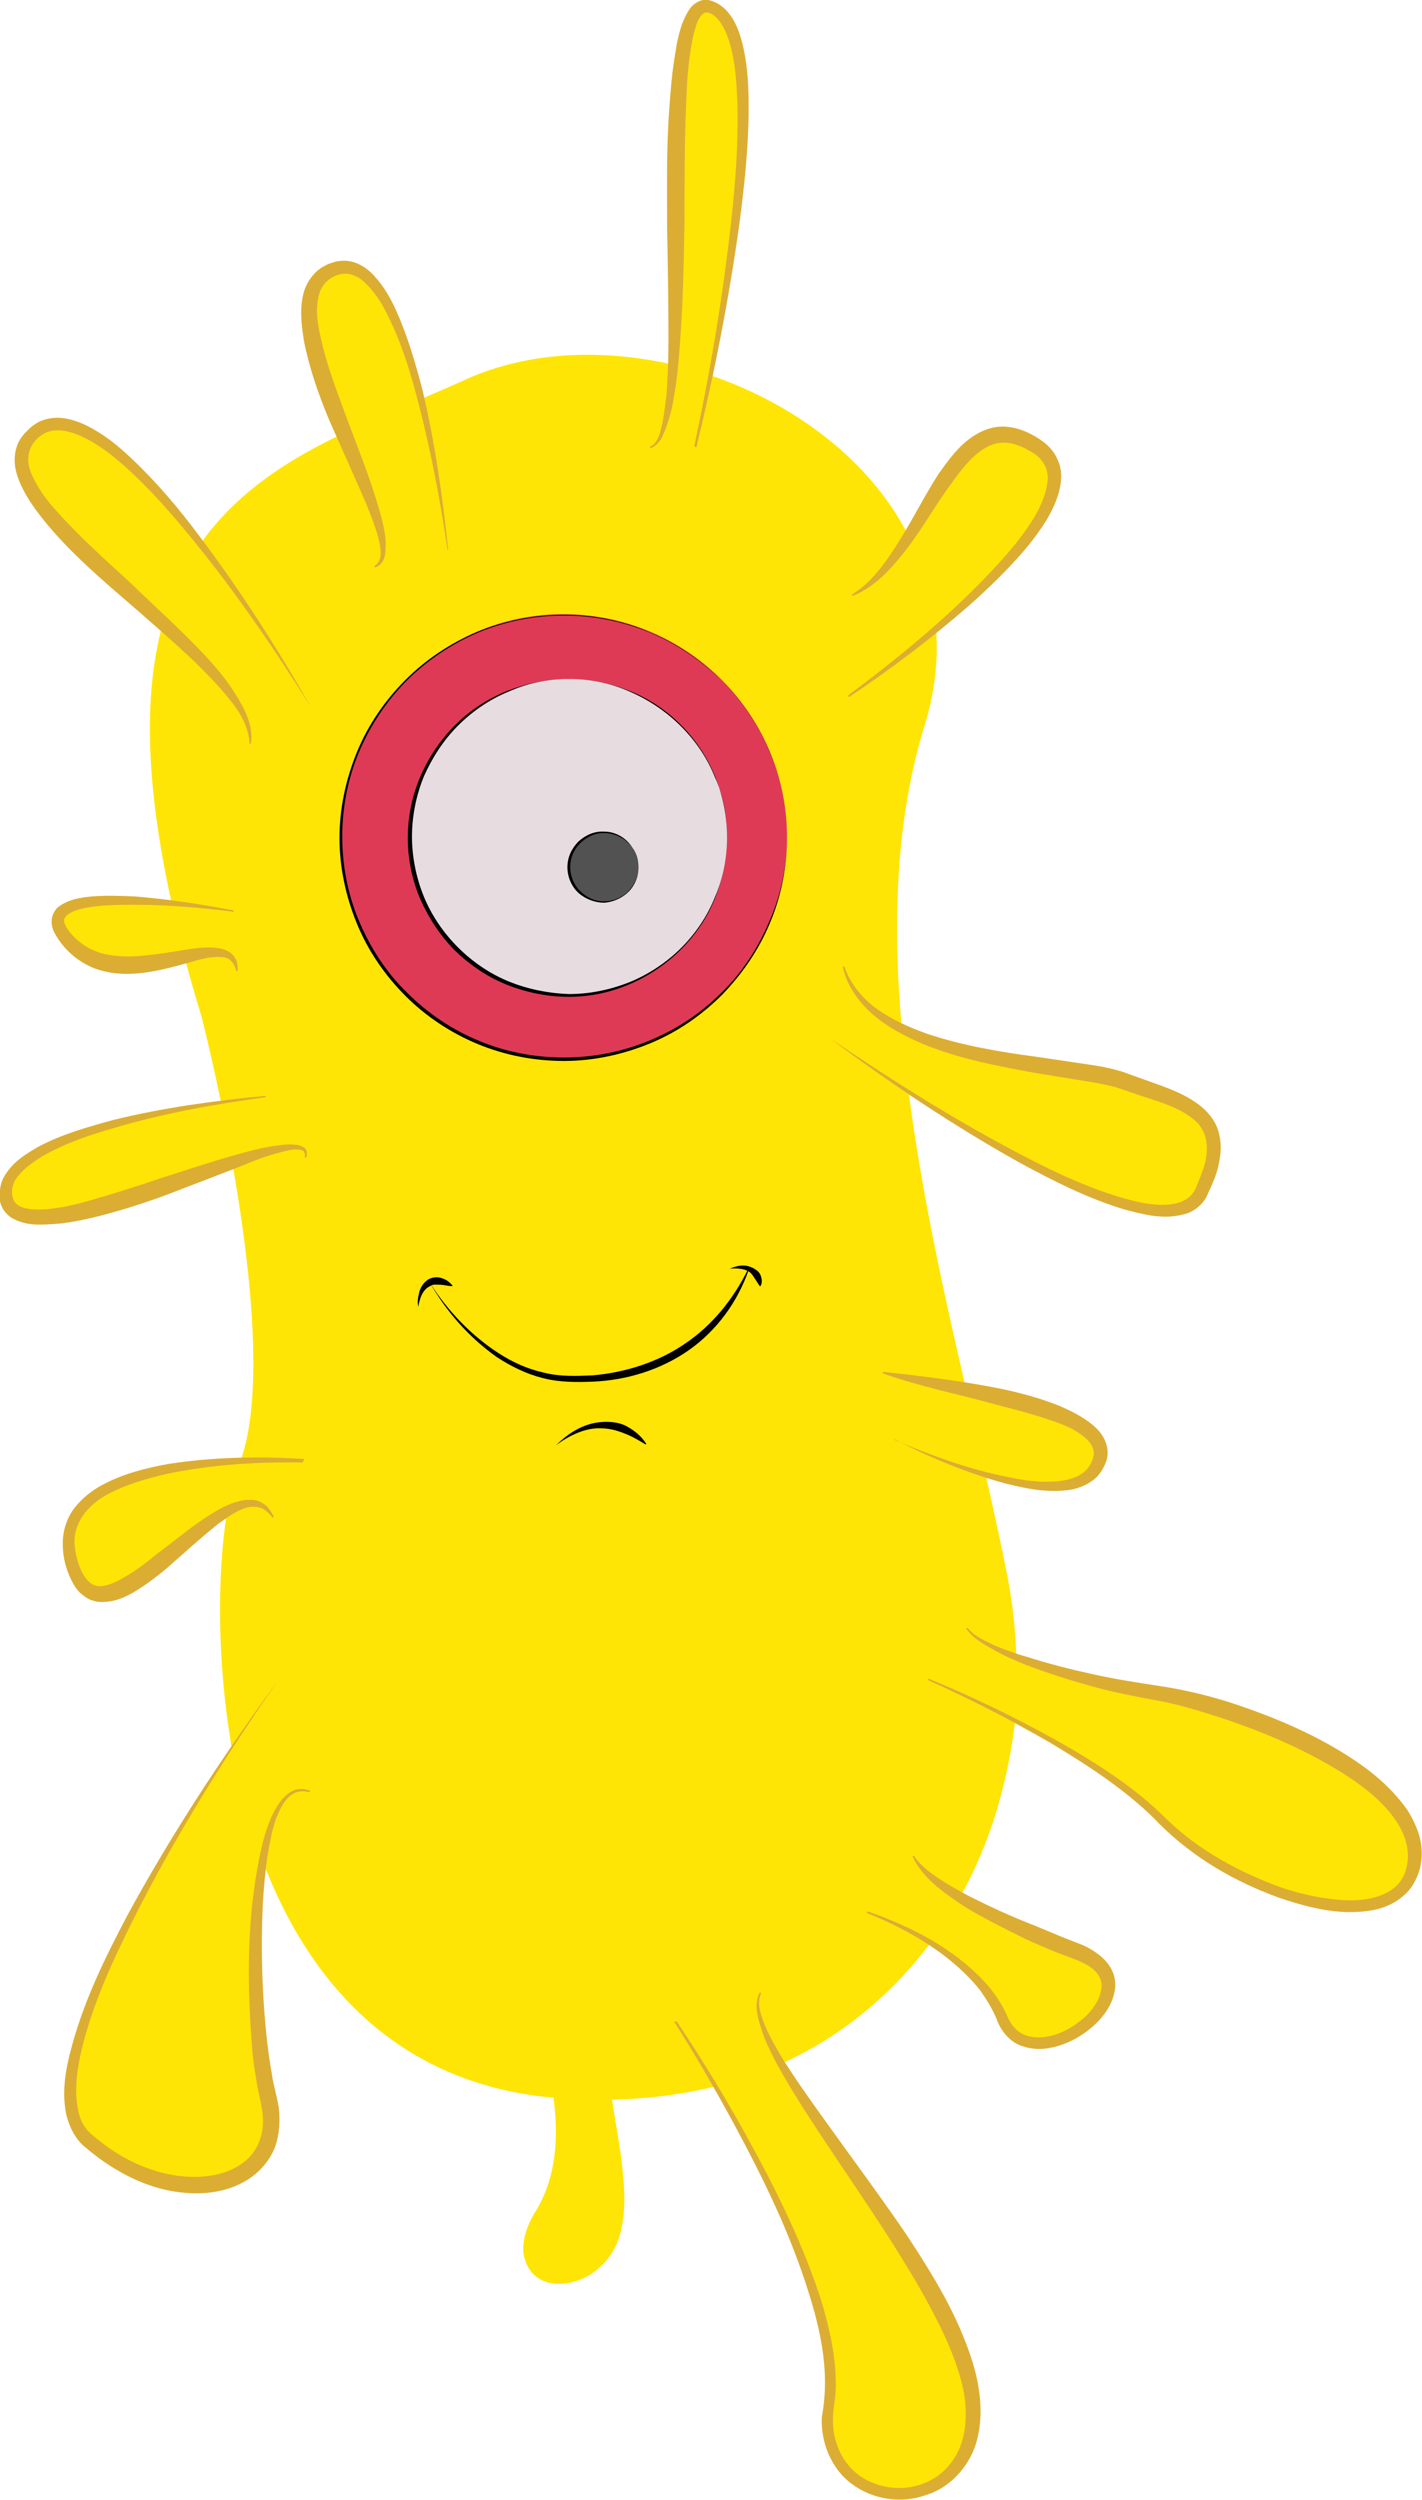
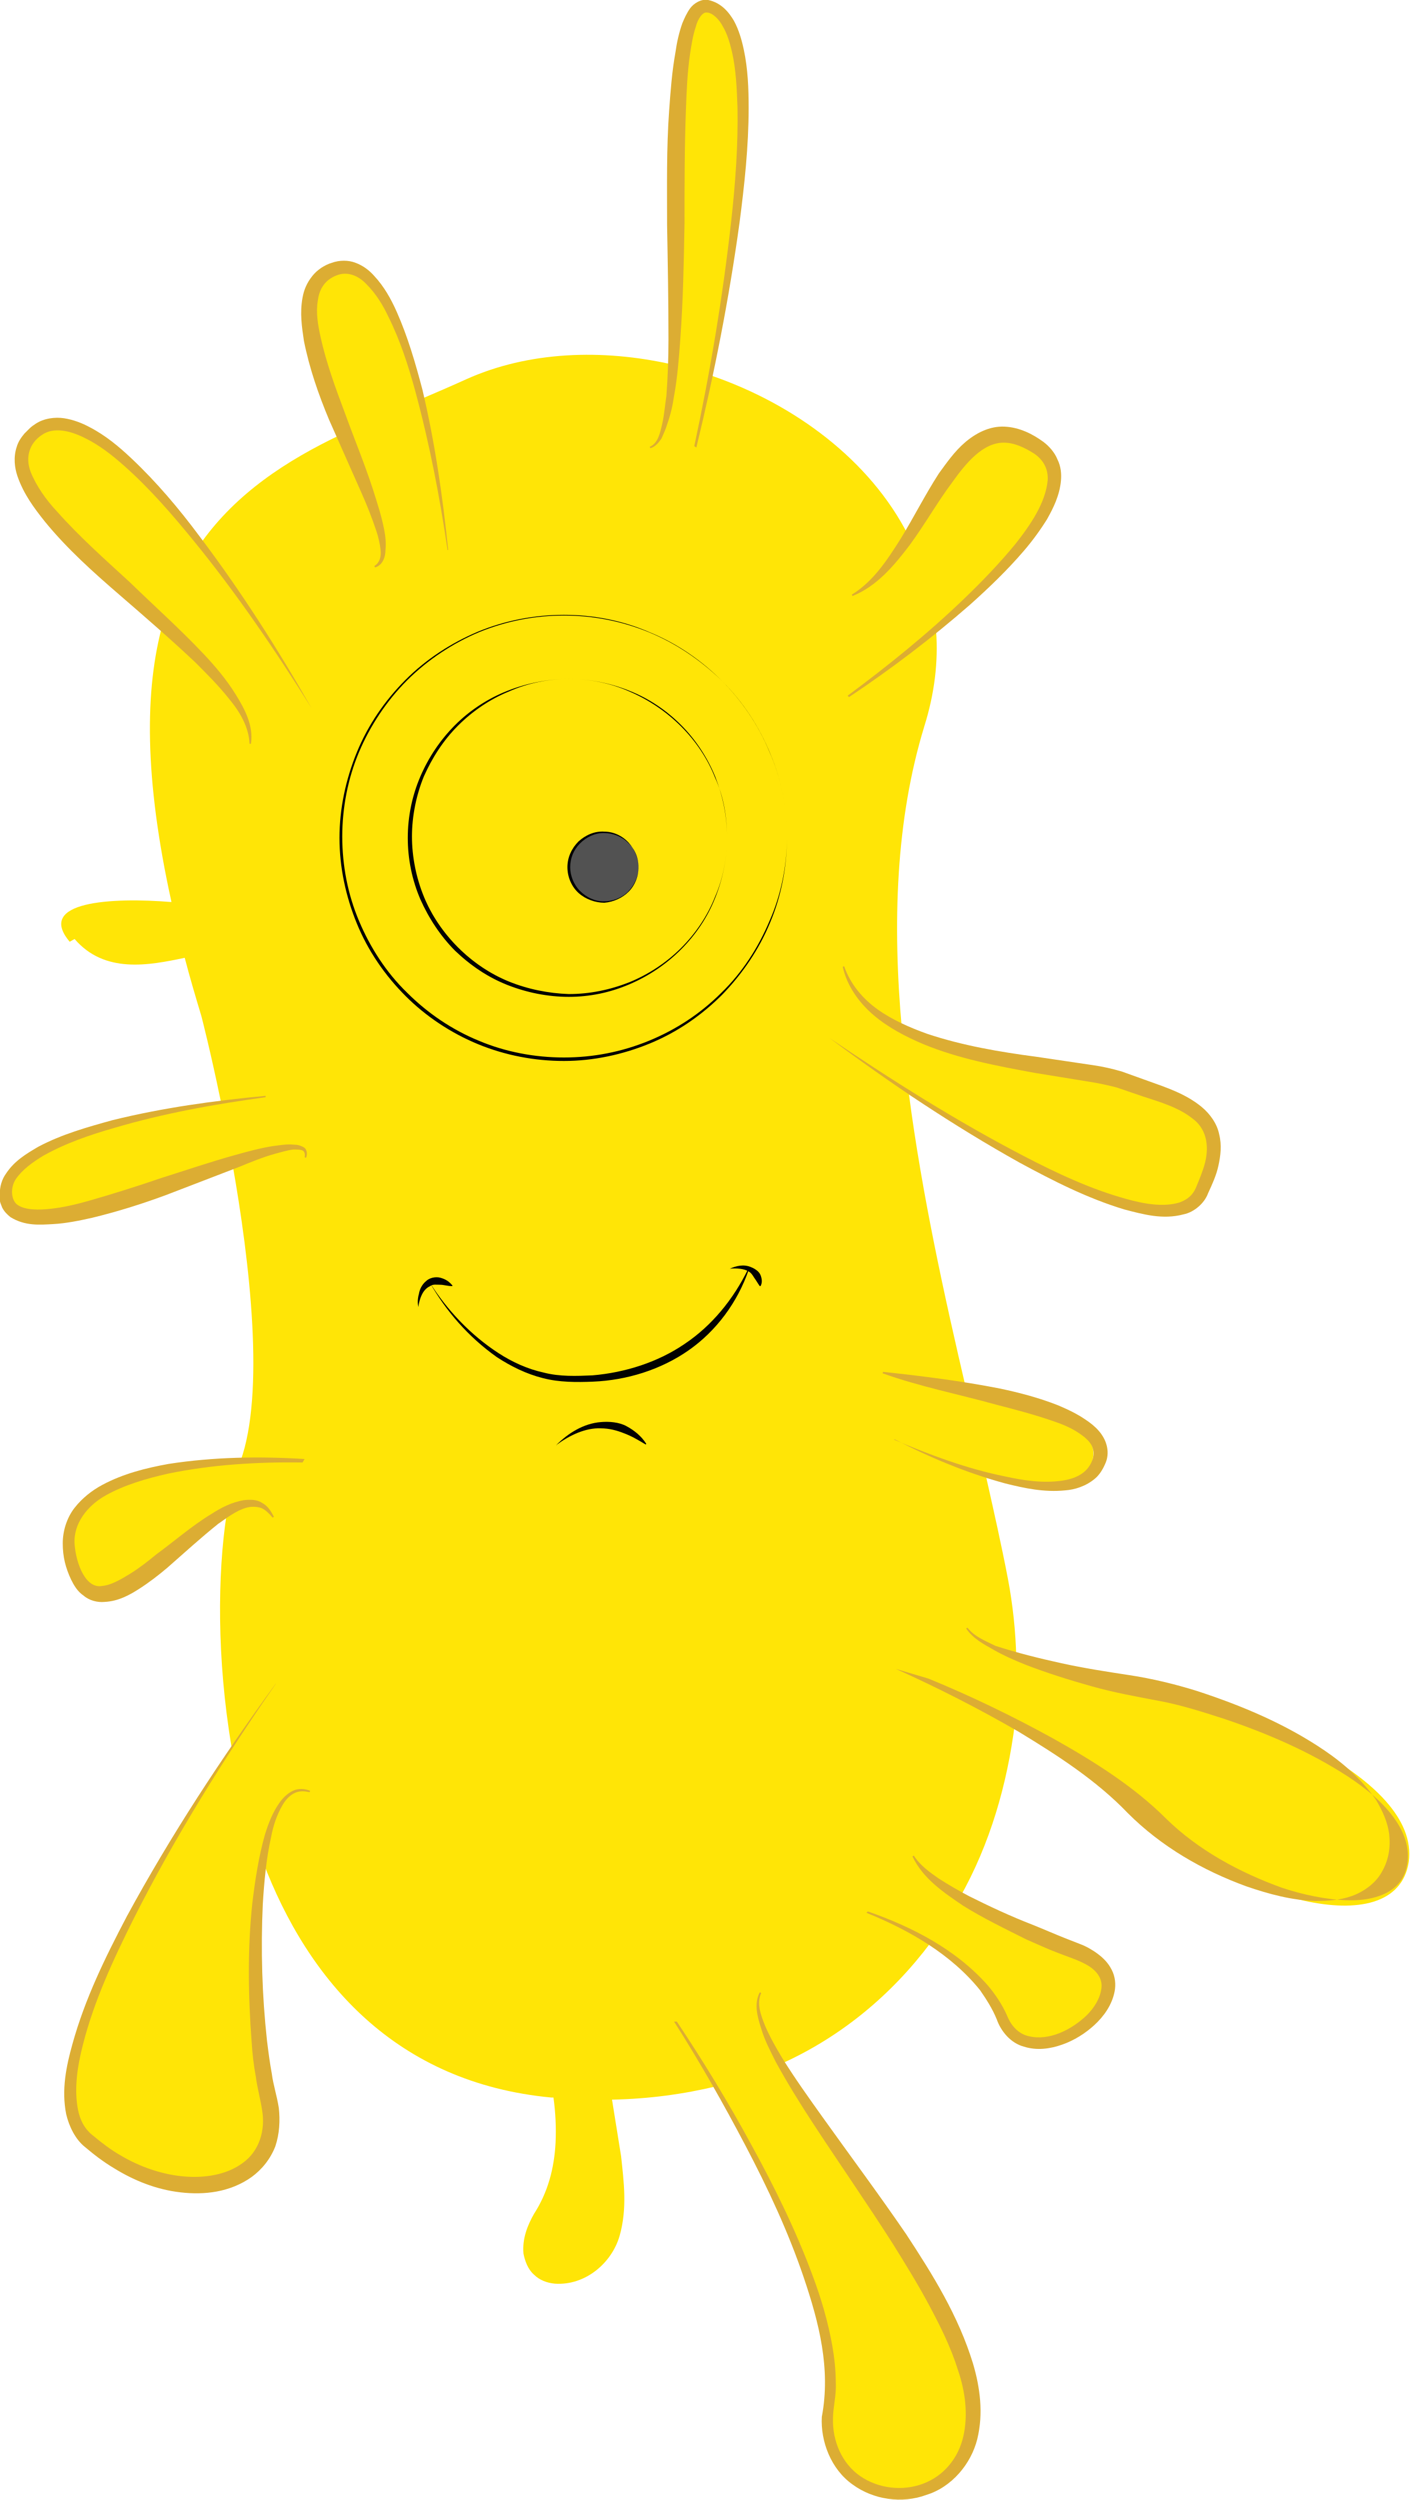
<svg xmlns="http://www.w3.org/2000/svg" version="1.1" id="Layer_1" x="0px" y="0px" viewBox="0 0 204 358.6" style="enable-background:new 0 0 204 358.6;" xml:space="preserve">
  <style type="text/css">
	.st0{fill:#FFE506;}
	.st1{fill:#DCAD33;}
	.st2{fill:#DE3A56;}
	.st3{fill:#E7DDE0;}
	.st4{fill:#525252;}
	.st5{fill:#010101;}
</style>
  <g>
    <path class="st0" d="M165,242.6c-7-1.1-14.1-2.9-19.2-4.8c0,0,0,0,0,0c-0.1-3.8-0.5-7.6-1.2-11.3c-0.9-4.7-2-9.6-3.1-14.5   c6.3,1.7,12.7,2.3,14.8-1.5c3.1-5.7-7.2-8.7-17.6-10.8c-3.2-13.7-6.4-28.2-8.3-42.7c14.4,9.3,37.1,22.1,41.1,13.9   c6.1-12.1-3.8-13.3-10.9-16c-5-2-20.8-2.2-31.2-7.1c-1.4-15.3-0.9-30.2,3.2-43.6c1.5-4.8,2-9.3,1.7-13.6c0,0,0-0.1,0-0.1   c10.3-8.7,21.9-20.7,14.2-25.9c-8.6-5.8-12.9,3.9-18.2,12.2C124.8,66,114,58,102.1,53.9c3.3-16.7,8.2-47.6,0.6-52.1   c-7.8-4.6-4.9,31-6.1,50.5c0,0-0.1,0-0.1,0c-10.1-2.3-20.7-1.9-29.6,2.1c-2.2,1-4.3,1.9-6.4,2.8c-0.1,0-0.2,0.1-0.3,0.1   c-2.7-11-6.9-21.1-12.6-18.5c-6,2.7-2.5,13.3,1.4,23.5c-8,3.8-15.1,8.5-20.1,15.5c-8.4-10.7-18-19.9-23.3-15.2   c-6.6,5.9,6.6,16.5,17.8,26.7c-2.7,9.6-2.7,22.4,1.2,40.1c-8.6-0.7-19.5-0.1-14.6,5.7l0.7-0.4c4.3,5,10.6,3.8,15.8,2.7   c0.7,2.7,1.5,5.4,2.4,8.4c0,0,1.3,5,2.8,12.3c-11,1.6-32,5.8-30.7,13.6c1.2,6.9,20-0.9,32.3-5c2.6,14.6,4.7,33.2,1.2,42.9   c-10.8,0.5-27.3,3.1-24.4,14.4c3.2,12.1,14.5-1.8,22.4-6.7c-1.3,8.5-1.4,20.7,0.7,33.2c0,0.1,0,0.1,0,0.2   c-10.8,16.3-29.8,48-20.8,56.1c12.4,11.1,29.2,7.3,26-5.9c-1.8-7.6-2.1-23.4-0.7-33.9c6.5,17.2,19.1,31.8,41.4,33.9   c0.1,0,0.2,0,0.3,0c0.3,2.2,0.4,4.3,0.3,6.5c-0.2,3.7-1.1,7.1-3.1,10.2c-0.9,1.6-1.7,3.5-1.5,5.7c0.2,1,0.6,2.2,1.5,3   c0.8,0.8,1.9,1.2,3,1.3c4.4,0.3,8.2-3,9.3-6.9c1.1-3.9,0.6-7.7,0.2-11.4l-1.3-8.1c5.3-0.1,10.3-0.8,14.9-1.9   c7.2,12.2,17.8,32.8,16,44.6c-2.7,17.5,22.6,18.1,20.7-0.3c-1.4-13.5-19.4-34.4-27.3-47.6c0,0,0,0,0.1,0c8.8-4,15.9-10.1,21.3-17.3   c0,0,0,0,0,0c4.1,2.6,8.4,6.2,10.4,10.9c4.2,10.2,23.7-4.6,10.7-9.6c-7-2.7-12.8-5.4-16.9-7.8c4.3-7.6,6.8-16.2,7.9-25   c7.1,3.8,15.3,8.8,20.3,14c10.1,10.5,34.3,18.1,36.2,5.9C203.8,254.8,177.6,244.6,165,242.6z" />
    <path class="st1" d="M97.1,290c3.8,5.7,7.4,11.6,10.7,17.7c3.3,6,6.4,12.3,8.8,18.8c1.2,3.2,2.2,6.6,2.8,10   c0.3,1.7,0.5,3.5,0.5,5.3c0.1,1.8-0.4,3.6-0.4,5.1c-0.1,3.3,1.3,6.5,3.9,8.3c2.6,1.8,6.1,2.2,9,1.1c3-1.1,5.1-3.7,5.8-6.8   c0.7-3.1,0.3-6.4-0.8-9.6c-1-3.2-2.5-6.2-4.1-9.2s-3.4-5.9-5.2-8.8c-3.7-5.8-7.6-11.4-11.4-17.2c-1.9-2.9-3.7-5.8-5.4-8.9   c-0.8-1.6-1.6-3.1-2.1-4.8c-0.5-1.6-1.1-3.5-0.2-5.2l0.2,0.1c-0.7,1.6,0,3.3,0.6,4.8c0.7,1.6,1.5,3,2.4,4.5   c1.8,2.9,3.8,5.7,5.8,8.5c4,5.6,8.1,11.1,12,16.8c3.8,5.8,7.5,11.7,9.6,18.6c1,3.4,1.5,7.1,0.6,10.8c-0.9,3.6-3.7,6.9-7.3,8   c-3.5,1.3-7.6,0.7-10.6-1.5c-3.1-2.2-4.6-6.2-4.4-9.7c1.3-6.9-0.4-13.5-2.6-20s-5.1-12.7-8.3-18.8c-3.2-6.1-6.6-12.1-10.3-17.9   L97.1,290z" />
    <path class="st1" d="M124.5,274.2c6.3,2.2,12.6,5.4,17.2,10.6c1.1,1.3,2.1,2.8,2.8,4.4c0.6,1.5,1.7,2.6,3.1,2.9   c2.9,0.7,6.1-0.9,8.3-3c1.1-1.1,1.9-2.4,2.1-3.8c0.2-1.3-0.5-2.4-1.7-3.2c-0.6-0.4-1.3-0.7-2-1l-2.4-0.9c-1.6-0.6-3.1-1.3-4.7-2   c-3-1.5-6.1-3-9-4.8c-2.8-1.9-5.8-3.9-7.3-7.1l0.2-0.1c0.9,1.4,2.3,2.4,3.6,3.3c1.4,0.9,2.8,1.7,4.3,2.5c3,1.5,6,2.9,9.1,4.1   c1.5,0.6,3.1,1.3,4.6,1.9l2.3,0.9c0.8,0.3,1.7,0.8,2.5,1.4s1.5,1.3,2,2.3s0.6,2.1,0.4,3.1c-0.4,2-1.6,3.6-2.9,4.8   c-1.3,1.2-2.9,2.2-4.6,2.8c-1.7,0.6-3.6,0.9-5.5,0.3c-1.9-0.5-3.3-2.2-3.9-3.9c-0.6-1.5-1.5-2.9-2.4-4.2   c-4.1-5.1-10.1-8.6-16.3-11.1L124.5,274.2z" />
-     <path class="st1" d="M133.2,240.8c6.1,2.5,12.1,5.4,17.9,8.6c5.7,3.2,11.5,6.8,16.2,11.5c4.6,4.5,10.5,7.7,16.6,9.9   c3,1,6.3,1.7,9.4,1.8c3.1,0.1,6.5-0.7,7.9-3.2c0.7-1.2,0.9-2.8,0.7-4.2c-0.2-1.4-0.8-2.8-1.7-4.1c-1.7-2.5-4.3-4.6-6.9-6.3   c-5.4-3.5-11.4-6.1-17.6-8.2c-3.1-1-6.2-2-9.4-2.6s-6.5-1.2-9.7-2.1c-3.2-0.9-6.4-1.9-9.5-3.1c-1.5-0.6-3.1-1.3-4.5-2.1   s-3-1.6-4-3.1l0.2-0.1c1,1.3,2.6,1.9,4,2.6c1.5,0.6,3.1,1.2,4.6,1.6c3.1,1,6.3,1.8,9.5,2.5s6.4,1.2,9.7,1.7s6.6,1.3,9.8,2.3   c6.4,2.1,12.6,4.7,18.2,8.5c2.8,1.9,5.4,4.2,7.4,7.1c0.9,1.5,1.7,3.2,1.9,5c0.2,1.9-0.1,3.7-1.1,5.4c-0.9,1.6-2.6,2.8-4.3,3.4   s-3.5,0.7-5.2,0.7c-3.4-0.1-6.7-1-9.9-2.1c-6.3-2.3-12.2-5.7-17-10.5c-4.5-4.7-10.1-8.3-15.7-11.7c-5.7-3.3-11.6-6.3-17.6-9   L133.2,240.8z" />
+     <path class="st1" d="M133.2,240.8c6.1,2.5,12.1,5.4,17.9,8.6c5.7,3.2,11.5,6.8,16.2,11.5c4.6,4.5,10.5,7.7,16.6,9.9   c3,1,6.3,1.7,9.4,1.8c3.1,0.1,6.5-0.7,7.9-3.2c0.7-1.2,0.9-2.8,0.7-4.2c-0.2-1.4-0.8-2.8-1.7-4.1c-1.7-2.5-4.3-4.6-6.9-6.3   c-5.4-3.5-11.4-6.1-17.6-8.2c-3.1-1-6.2-2-9.4-2.6s-6.5-1.2-9.7-2.1c-3.2-0.9-6.4-1.9-9.5-3.1c-1.5-0.6-3.1-1.3-4.5-2.1   s-3-1.6-4-3.1l0.2-0.1c1,1.3,2.6,1.9,4,2.6c3.1,1,6.3,1.8,9.5,2.5s6.4,1.2,9.7,1.7s6.6,1.3,9.8,2.3   c6.4,2.1,12.6,4.7,18.2,8.5c2.8,1.9,5.4,4.2,7.4,7.1c0.9,1.5,1.7,3.2,1.9,5c0.2,1.9-0.1,3.7-1.1,5.4c-0.9,1.6-2.6,2.8-4.3,3.4   s-3.5,0.7-5.2,0.7c-3.4-0.1-6.7-1-9.9-2.1c-6.3-2.3-12.2-5.7-17-10.5c-4.5-4.7-10.1-8.3-15.7-11.7c-5.7-3.3-11.6-6.3-17.6-9   L133.2,240.8z" />
    <path class="st1" d="M128.2,206.5c5.2,2.2,10.5,4.2,16,5.3c2.7,0.6,5.5,1,8.2,0.6c1.3-0.2,2.5-0.6,3.4-1.5c0.8-0.8,1.3-2.1,1-3   c-0.2-1-1.2-1.8-2.3-2.5s-2.4-1.2-3.6-1.6c-2.6-0.9-5.3-1.6-8-2.3c-5.4-1.5-11-2.6-16.3-4.5l0.1-0.2c5.6,0.6,11.2,1.3,16.8,2.4   c2.8,0.6,5.5,1.3,8.3,2.4c1.4,0.6,2.7,1.2,4,2.1c1.2,0.8,2.6,2,3,3.8c0.2,0.9,0.1,1.8-0.3,2.6c-0.3,0.7-0.8,1.5-1.4,2   c-1.3,1.1-2.9,1.6-4.3,1.7c-3,0.3-5.8-0.3-8.6-1c-5.5-1.5-10.8-3.7-15.8-6.3H128.2z" />
    <path class="st1" d="M119,148.9c9,6.1,18.2,11.9,27.8,16.9c4.8,2.5,9.7,4.8,14.8,6.2c2.5,0.7,5.3,1.2,7.6,0.5   c1.1-0.4,1.9-1,2.4-2.2s1-2.4,1.3-3.6c0.6-2.5,0.1-4.9-1.9-6.3c-1.9-1.5-4.5-2.3-7-3.1l-3.8-1.3c-1.2-0.3-2.5-0.6-3.8-0.8l-8-1.3   c-5.4-1-10.8-2-15.9-4.1c-2.6-1.1-5.1-2.4-7.2-4.2c-2.1-1.8-3.8-4.2-4.4-6.9l0.2-0.1c0.9,2.6,2.7,4.7,4.8,6.2   c2.1,1.5,4.6,2.6,7.1,3.5c5.1,1.7,10.4,2.6,15.7,3.3l8.1,1.2c1.4,0.2,2.7,0.5,4.1,0.9l3.9,1.4c2.5,0.9,5.3,1.8,7.6,3.7   c1.2,1,2.2,2.4,2.5,3.9c0.4,1.6,0.2,3.1-0.1,4.5s-0.9,2.7-1.5,4c-0.5,1.4-2,2.7-3.5,3c-3,0.8-5.8,0-8.5-0.7   c-5.3-1.6-10.2-4.1-15-6.7C136.8,161.5,127.7,155.4,119,148.9L119,148.9z" />
    <path class="st1" d="M121.6,99.8c5.8-4.3,11.5-8.9,16.7-13.9c2.6-2.5,5.1-5.1,7.4-7.9c2.2-2.8,4.3-5.9,4.6-9.1   c0.1-1.6-0.6-2.9-1.9-3.8c-1.4-0.9-2.9-1.6-4.4-1.6c-3,0-5.4,2.9-7.4,5.7c-2.1,2.8-3.9,6-6.1,9c-2.2,2.9-4.7,5.9-8.2,7.3l-0.1-0.2   c3.1-1.9,5.1-5,7-8c1.9-3.1,3.5-6.3,5.5-9.4c1.1-1.5,2.2-3.1,3.7-4.4c1.5-1.3,3.5-2.4,5.7-2.3s4.1,1.1,5.6,2.2   c0.8,0.6,1.6,1.5,2,2.5c0.5,1,0.6,2.1,0.5,3.1c-0.2,2.1-1.1,3.9-2,5.5c-1,1.6-2.1,3.1-3.3,4.5c-2.4,2.8-5,5.3-7.8,7.8   c-5.5,4.8-11.3,9.2-17.3,13.2L121.6,99.8z" />
    <path class="st1" d="M99.6,64c2.3-10.7,4.1-21.5,5.3-32.3c0.6-5.4,1-10.9,0.9-16.3c-0.1-2.7-0.2-5.4-0.8-8   c-0.3-1.3-0.7-2.6-1.3-3.6c-0.5-1-1.5-2-2.3-2c-0.6-0.1-1.3,0.9-1.6,2.1c-0.4,1.2-0.6,2.5-0.8,3.8c-0.4,2.7-0.5,5.4-0.6,8.1   c-0.2,5.4-0.2,10.9-0.2,16.3c-0.1,5.5-0.2,11-0.6,16.5c-0.2,2.7-0.4,5.5-0.9,8.2c-0.2,1.4-0.5,2.7-1,4.1c-0.2,0.7-0.5,1.3-0.8,2   c-0.4,0.6-0.9,1.2-1.6,1.4l-0.1-0.2c1.2-0.5,1.5-2,1.8-3.3s0.4-2.7,0.6-4c0.2-2.7,0.3-5.4,0.3-8.1c0-5.5-0.1-10.9-0.2-16.4   c0-5.5-0.1-11,0.3-16.5c0.2-2.8,0.4-5.5,0.9-8.3c0.2-1.4,0.5-2.8,1-4.2c0.3-0.7,0.6-1.4,1.1-2.1c0.5-0.7,1.6-1.4,2.6-1.2   c1.9,0.4,3,1.8,3.7,3c0.7,1.3,1.1,2.7,1.4,4.1c0.6,2.8,0.7,5.6,0.7,8.4c0,5.5-0.6,11-1.3,16.4c-1.5,10.9-3.6,21.6-6.2,32.3L99.6,64   z" />
    <path class="st1" d="M64.2,78.9c-1.1-7.6-2.6-15.3-4.6-22.7c-1-3.7-2.2-7.4-3.9-10.8c-0.8-1.7-1.8-3.3-3.1-4.6   c-1.2-1.3-2.8-1.9-4.3-1.3c-1.6,0.6-2.5,1.9-2.7,3.6c-0.3,1.7,0,3.5,0.4,5.3c0.8,3.6,2.1,7.2,3.5,10.9c1.3,3.6,2.8,7.2,4,10.9   c0.6,1.9,1.2,3.7,1.6,5.7c0.2,1,0.3,2,0.2,3c0,1-0.4,2.2-1.5,2.5l-0.1-0.2c0.8-0.5,1-1.4,0.9-2.3s-0.3-1.8-0.6-2.7   c-0.6-1.8-1.3-3.6-2.1-5.4l-4.7-10.6c-1.5-3.6-2.8-7.3-3.6-11.3c-0.3-2-0.6-4-0.2-6.2c0.2-1.1,0.6-2.1,1.4-3.1   c0.7-0.9,1.8-1.6,2.8-1.9c1.1-0.4,2.4-0.4,3.4,0c1.1,0.4,2,1.1,2.7,1.9c1.4,1.5,2.4,3.3,3.2,5.1c1.6,3.6,2.7,7.4,3.7,11.2   c1.8,7.6,2.9,15.3,3.7,23H64.2z" />
    <path class="st1" d="M44.7,101.6c-5.2-8.3-10.7-16.4-16.9-24c-3.1-3.8-6.3-7.5-9.9-10.7c-1.8-1.6-3.7-3.1-5.8-4.1   c-2-1-4.4-1.6-6.1-0.4c-1.8,1.2-2.4,3.2-1.6,5.3c0.8,2,2.2,4,3.8,5.7c3.2,3.6,6.8,6.8,10.4,10.1c3.5,3.4,7.2,6.7,10.6,10.3   c1.7,1.8,3.3,3.7,4.6,5.8c1.3,2.1,2.6,4.5,2.2,7.1h-0.2c-0.1-2.4-1.4-4.6-2.9-6.4c-1.5-1.9-3.2-3.6-4.9-5.3   c-3.5-3.3-7.2-6.5-10.9-9.7S9.7,78.8,6.5,74.9c-1.6-2-3.1-4-4-6.6c-0.4-1.2-0.6-2.7-0.1-4.2c0.2-0.7,0.6-1.3,1.1-1.9   c0.3-0.3,0.5-0.5,0.7-0.7c0.3-0.3,0.6-0.5,0.9-0.7c1.2-0.8,2.8-1,4.1-0.8s2.6,0.7,3.7,1.3c2.3,1.2,4.2,2.8,6,4.5   c3.6,3.4,6.8,7.2,9.7,11.1C34.5,84.7,39.8,93,44.7,101.6L44.7,101.6z" />
-     <path class="st1" d="M33.5,130.8c-4.7-0.6-9.4-1-14.1-1c-2.3,0-4.7,0-6.9,0.4c-1.1,0.2-2.2,0.5-2.9,1.1c-0.3,0.3-0.4,0.5-0.4,0.8   s0.2,0.7,0.5,1.2c1.3,1.8,3.1,3,5.1,3.5s4.3,0.5,6.5,0.2c2.3-0.2,4.6-0.7,7-1c1.2-0.1,2.5-0.2,3.8,0.2c0.6,0.2,1.3,0.6,1.6,1.2   c0.4,0.6,0.4,1.3,0.4,1.9h-0.2c-0.3-1.2-1-2-2.1-2c-1-0.1-2.2,0.1-3.3,0.4c-2.2,0.6-4.5,1.3-6.9,1.7s-5,0.5-7.5-0.3s-4.7-2.6-6-4.8   c-0.4-0.6-0.7-1.3-0.7-2.1c0-0.9,0.5-1.8,1.1-2.2c1.3-0.9,2.5-1.1,3.7-1.3c2.4-0.3,4.8-0.2,7.2-0.1c4.8,0.4,9.4,1.1,14.1,2   L33.5,130.8z" />
    <path class="st1" d="M38.1,157.4c-7.3,1-14.6,2.3-21.7,4.4c-3.5,1-7,2.2-10.2,4c-1.5,0.9-3,2-3.9,3.3s-0.7,3.2,0.3,3.8   c1.1,0.7,3,0.7,4.7,0.5c1.8-0.2,3.5-0.6,5.3-1.1c3.5-1,7-2.1,10.5-3.3c3.5-1.1,7-2.3,10.6-3.3c1.8-0.5,3.6-1,5.5-1.3   c0.9-0.1,1.9-0.3,2.9-0.2c0.5,0,1,0.1,1.5,0.4c0.5,0.3,0.5,1.1,0.3,1.5l-0.2-0.1c0.1-0.4,0-0.9-0.4-1c-0.3-0.1-0.8-0.1-1.2-0.1   c-0.9,0.1-1.8,0.4-2.6,0.6c-1.8,0.5-3.5,1.2-5.2,1.9l-10.4,4c-3.5,1.3-7,2.4-10.7,3.3c-1.8,0.4-3.7,0.8-5.6,0.9   c-1.9,0.1-4,0.3-6.1-1c-0.5-0.4-0.9-0.8-1.2-1.4c-0.1-0.3-0.3-0.7-0.3-0.9v-0.2c0-0.2,0-0.2,0-0.3v-0.4c-0.1-1.1,0.3-2.3,0.9-3.1   c1.2-1.8,2.9-2.8,4.6-3.8c3.4-1.8,7-2.8,10.6-3.8c7.3-1.8,14.6-2.8,22-3.5L38.1,157.4z" />
    <path class="st1" d="M43.4,209.8c-6.5-0.1-13,0.3-19.3,1.6c-3.1,0.7-6.2,1.6-8.9,3.1s-4.7,4.1-4.5,7c0.2,2.8,1.6,6.5,4,6   c1.2-0.1,2.6-0.9,3.9-1.7s2.6-1.8,3.8-2.8c2.6-1.9,5.1-4.1,7.9-5.8c1.4-0.9,2.9-1.7,4.7-2c0.9-0.1,1.9-0.1,2.6,0.4   c0.8,0.4,1.3,1.2,1.7,2l-0.2,0.1c-0.5-0.6-1.1-1.2-1.7-1.4c-0.7-0.2-1.4-0.2-2.1,0c-1.4,0.4-2.7,1.4-4,2.3c-2.5,2-4.9,4.2-7.3,6.3   c-1.3,1.1-2.6,2.1-4,3s-3,1.8-5,1.9c-1,0.1-2.2-0.2-3-0.9c-0.9-0.6-1.4-1.5-1.8-2.3c-0.8-1.7-1.2-3.3-1.2-5.2   c0-1.8,0.6-3.7,1.7-5.1c1.1-1.4,2.5-2.5,4-3.3c3-1.6,6.2-2.4,9.5-3c6.5-1,13-1.1,19.5-0.7L43.4,209.8z" />
    <path class="st1" d="M39.6,241.5c-7.5,10.8-14.5,22-20.4,33.7c-2.9,5.8-5.7,11.8-7.3,18.1c-0.8,3.1-1.3,6.4-0.7,9.4   c0.3,1.5,1,2.8,2.2,3.7c1.2,1,2.5,2,3.9,2.8c2.7,1.6,5.8,2.7,8.9,3s6.3-0.2,8.6-1.9c2.4-1.7,3.3-4.7,2.8-7.6   c-0.2-1.4-0.7-3.2-0.9-4.8c-0.3-1.6-0.5-3.3-0.6-5c-0.5-6.7-0.6-13.3,0.1-19.9c0.4-3.3,0.9-6.6,1.8-9.8c0.5-1.6,1.1-3.2,2.1-4.6   c0.5-0.7,1.1-1.3,1.9-1.7c0.8-0.4,1.8-0.3,2.5,0l-0.1,0.2c-0.8-0.2-1.6-0.2-2.3,0.2c-0.7,0.4-1.2,1-1.6,1.7   c-0.8,1.4-1.3,2.9-1.6,4.5c-0.7,3.1-1,6.4-1.2,9.7c-0.3,6.5-0.1,13.1,0.6,19.5c0.2,1.6,0.4,3.2,0.7,4.8c0.2,1.6,0.7,3,1,4.9   c0.2,1.8,0.1,3.7-0.5,5.5c-0.7,1.8-1.9,3.3-3.4,4.4c-3.1,2.2-6.8,2.6-10.2,2.2c-3.5-0.4-6.7-1.7-9.6-3.5c-1.5-0.9-2.8-1.9-4.1-3   c-1.4-1.1-2.3-3-2.7-4.7c-0.7-3.5,0-6.9,0.9-10.1c1.8-6.5,4.7-12.4,7.8-18.3c6.3-11.6,13.5-22.6,21.3-33.3L39.6,241.5z" />
  </g>
  <g>
    <g>
-       <path class="st2" d="M112.9,120.1c0,17.6-14.3,32-32,31.9c-17.6,0-32-14.3-31.9-32c0-17.6,14.3-32,32-31.9    C98.6,88.2,112.9,102.5,112.9,120.1" />
-     </g>
+       </g>
    <g>
-       <path class="st3" d="M104.3,120.1c0,12.6-10.2,22.7-22.7,22.7s-22.7-10.1-22.7-22.7s10.2-22.7,22.7-22.7    C94.2,97.4,104.3,107.6,104.3,120.1" />
-     </g>
+       </g>
    <g>
      <path class="st4" d="M91.6,124.4c0,2.7-2.2,5-5,5c-2.7,0-5-2.2-5-5c0-2.7,2.2-5,5-5C89.3,119.4,91.6,121.6,91.6,124.4" />
    </g>
    <g>
      <path class="st5" d="M112.9,120.1c0,4.2-0.8,8.4-2.4,12.2c-1.6,3.9-4,7.4-6.9,10.4c-3,3-6.5,5.4-10.4,7s-8.1,2.5-12.3,2.5    c-4.2,0-8.4-0.8-12.3-2.4c-3.9-1.6-7.5-4-10.4-6.9c-3-3-5.4-6.5-7-10.4s-2.5-8.1-2.5-12.3s0.9-8.4,2.5-12.3s4-7.4,7-10.4    s6.6-5.3,10.4-6.9c3.9-1.6,8.1-2.4,12.3-2.4c4.2,0,8.4,0.8,12.3,2.5c3.9,1.6,7.4,4,10.4,7s5.3,6.5,6.9,10.4    C112.1,111.8,112.9,115.9,112.9,120.1 M112.9,120.1c0-4.2-0.8-8.4-2.5-12.2c-1.6-3.9-4-7.4-6.9-10.3c-3-2.9-6.5-5.3-10.4-6.9    s-8-2.4-12.2-2.4s-8.3,0.8-12.2,2.4c-3.8,1.6-7.4,4-10.3,6.9s-5.3,6.5-6.9,10.3c-1.6,3.8-2.4,8-2.4,12.1c0,4.2,0.8,8.3,2.4,12.1    c1.6,3.8,3.9,7.4,6.9,10.3c2.9,2.9,6.4,5.3,10.3,6.9c3.8,1.6,8,2.4,12.2,2.4s8.3-0.8,12.2-2.4c3.9-1.6,7.4-3.9,10.4-6.9    c3-2.9,5.3-6.5,6.9-10.3C112,128.5,112.9,124.3,112.9,120.1" />
    </g>
    <g>
      <path class="st5" d="M104.3,120.1c0,3-0.6,6-1.7,8.7c-1.1,2.8-2.8,5.3-4.9,7.4c-2.1,2.1-4.6,3.8-7.4,5s-5.7,1.8-8.7,1.8    s-6-0.6-8.8-1.7c-2.8-1.1-5.3-2.8-7.5-4.9c-2.1-2.1-3.8-4.7-5-7.4c-1.2-2.8-1.8-5.8-1.8-8.8s0.6-6,1.8-8.8c1.2-2.8,2.9-5.3,5-7.4    s4.7-3.8,7.5-4.9s5.8-1.7,8.8-1.7s6,0.6,8.7,1.8c2.8,1.2,5.3,2.9,7.4,5s3.8,4.6,4.9,7.4C103.8,114.2,104.3,117.2,104.3,120.1     M104.3,120.1c0-3-0.6-5.9-1.7-8.7c-1.1-2.7-2.8-5.3-4.9-7.4s-4.6-3.8-7.4-4.9c-2.7-1.1-5.7-1.7-8.7-1.7S75.7,98,73,99.2    c-2.7,1.1-5.2,2.8-7.3,4.9c-2.1,2.1-3.7,4.6-4.9,7.3c-1.1,2.7-1.7,5.7-1.7,8.6s0.6,5.9,1.7,8.6c1.1,2.7,2.8,5.2,4.9,7.3    s4.6,3.8,7.3,4.9c2.7,1.1,5.7,1.7,8.6,1.8c3,0,5.9-0.6,8.7-1.7c2.7-1.1,5.3-2.8,7.4-4.9c2.1-2.1,3.8-4.6,4.9-7.4    C103.7,126.1,104.3,123.1,104.3,120.1" />
    </g>
    <g>
      <path class="st5" d="M91.6,124.4c0,1.3-0.5,2.6-1.4,3.5s-2.2,1.5-3.5,1.6c-1.3,0-2.7-0.5-3.7-1.4s-1.6-2.3-1.6-3.7    s0.6-2.7,1.6-3.7c1-0.9,2.3-1.5,3.7-1.4c1.3,0,2.6,0.6,3.5,1.6C91,121.8,91.6,123.1,91.6,124.4 M91.6,124.4c0-1.3-0.5-2.6-1.5-3.5    c-0.9-0.9-2.2-1.4-3.5-1.4s-2.5,0.6-3.4,1.5s-1.4,2.1-1.4,3.4c0,1.2,0.5,2.5,1.4,3.4s2.1,1.5,3.4,1.5s2.6-0.5,3.5-1.4    C91,127,91.6,125.7,91.6,124.4" />
    </g>
  </g>
  <g>
    <g>
      <path class="st5" d="M60,187.5c-0.1-0.6-0.1-1.2,0.1-1.9c0.1-0.6,0.4-1.3,1-1.8c0.5-0.5,1.4-0.7,2.1-0.5s1.2,0.5,1.7,1.1v0.1l0,0    c-0.7,0-1.2-0.2-1.8-0.2c-0.5,0-1-0.1-1.4,0.2C60.6,185,60.2,186.3,60,187.5C60.1,187.5,60.1,187.5,60,187.5    C60,187.6,60,187.5,60,187.5" />
    </g>
    <g>
      <path class="st5" d="M104.7,182c0.9-0.4,2-0.7,3.1-0.2c0.5,0.2,1.1,0.6,1.3,1.1c0.2,0.5,0.3,1.1,0,1.6c0,0,0,0-0.1,0l0,0    c-0.3-0.4-0.5-0.8-0.8-1.2c-0.2-0.3-0.4-0.7-0.8-0.9C106.8,182,105.7,181.9,104.7,182C104.7,182.1,104.7,182.1,104.7,182    L104.7,182" />
    </g>
    <g>
      <path class="st5" d="M61.6,183.9c2.5,4,5.9,7.6,9.9,10.2c2,1.3,4.2,2.3,6.5,2.8c2.3,0.6,4.7,0.5,7,0.4c4.7-0.4,9.4-1.9,13.2-4.5    c3.9-2.6,7-6.4,9.1-10.7c0,0,0,0,0.1,0c0,0,0,0,0,0.1c-1.6,4.6-4.6,8.7-8.6,11.5s-8.9,4.3-13.7,4.5c-2.4,0.1-4.9,0.1-7.2-0.5    c-2.4-0.6-4.6-1.7-6.6-3C67.2,191.8,64,188.1,61.6,183.9C61.5,184,61.5,183.9,61.6,183.9L61.6,183.9" />
    </g>
    <g>
      <path class="st5" d="M79.8,207.3c1.7-1.7,3.9-3.1,6.4-3.3c1.2-0.1,2.6,0,3.7,0.6s2.1,1.4,2.8,2.5v0.1c0,0,0,0-0.1,0    c-1-0.6-2-1.2-3.1-1.6c-1-0.4-2.1-0.7-3.3-0.7C84,204.8,81.7,205.9,79.8,207.3C79.9,207.4,79.8,207.4,79.8,207.3    C79.8,207.4,79.8,207.4,79.8,207.3" />
    </g>
  </g>
</svg>